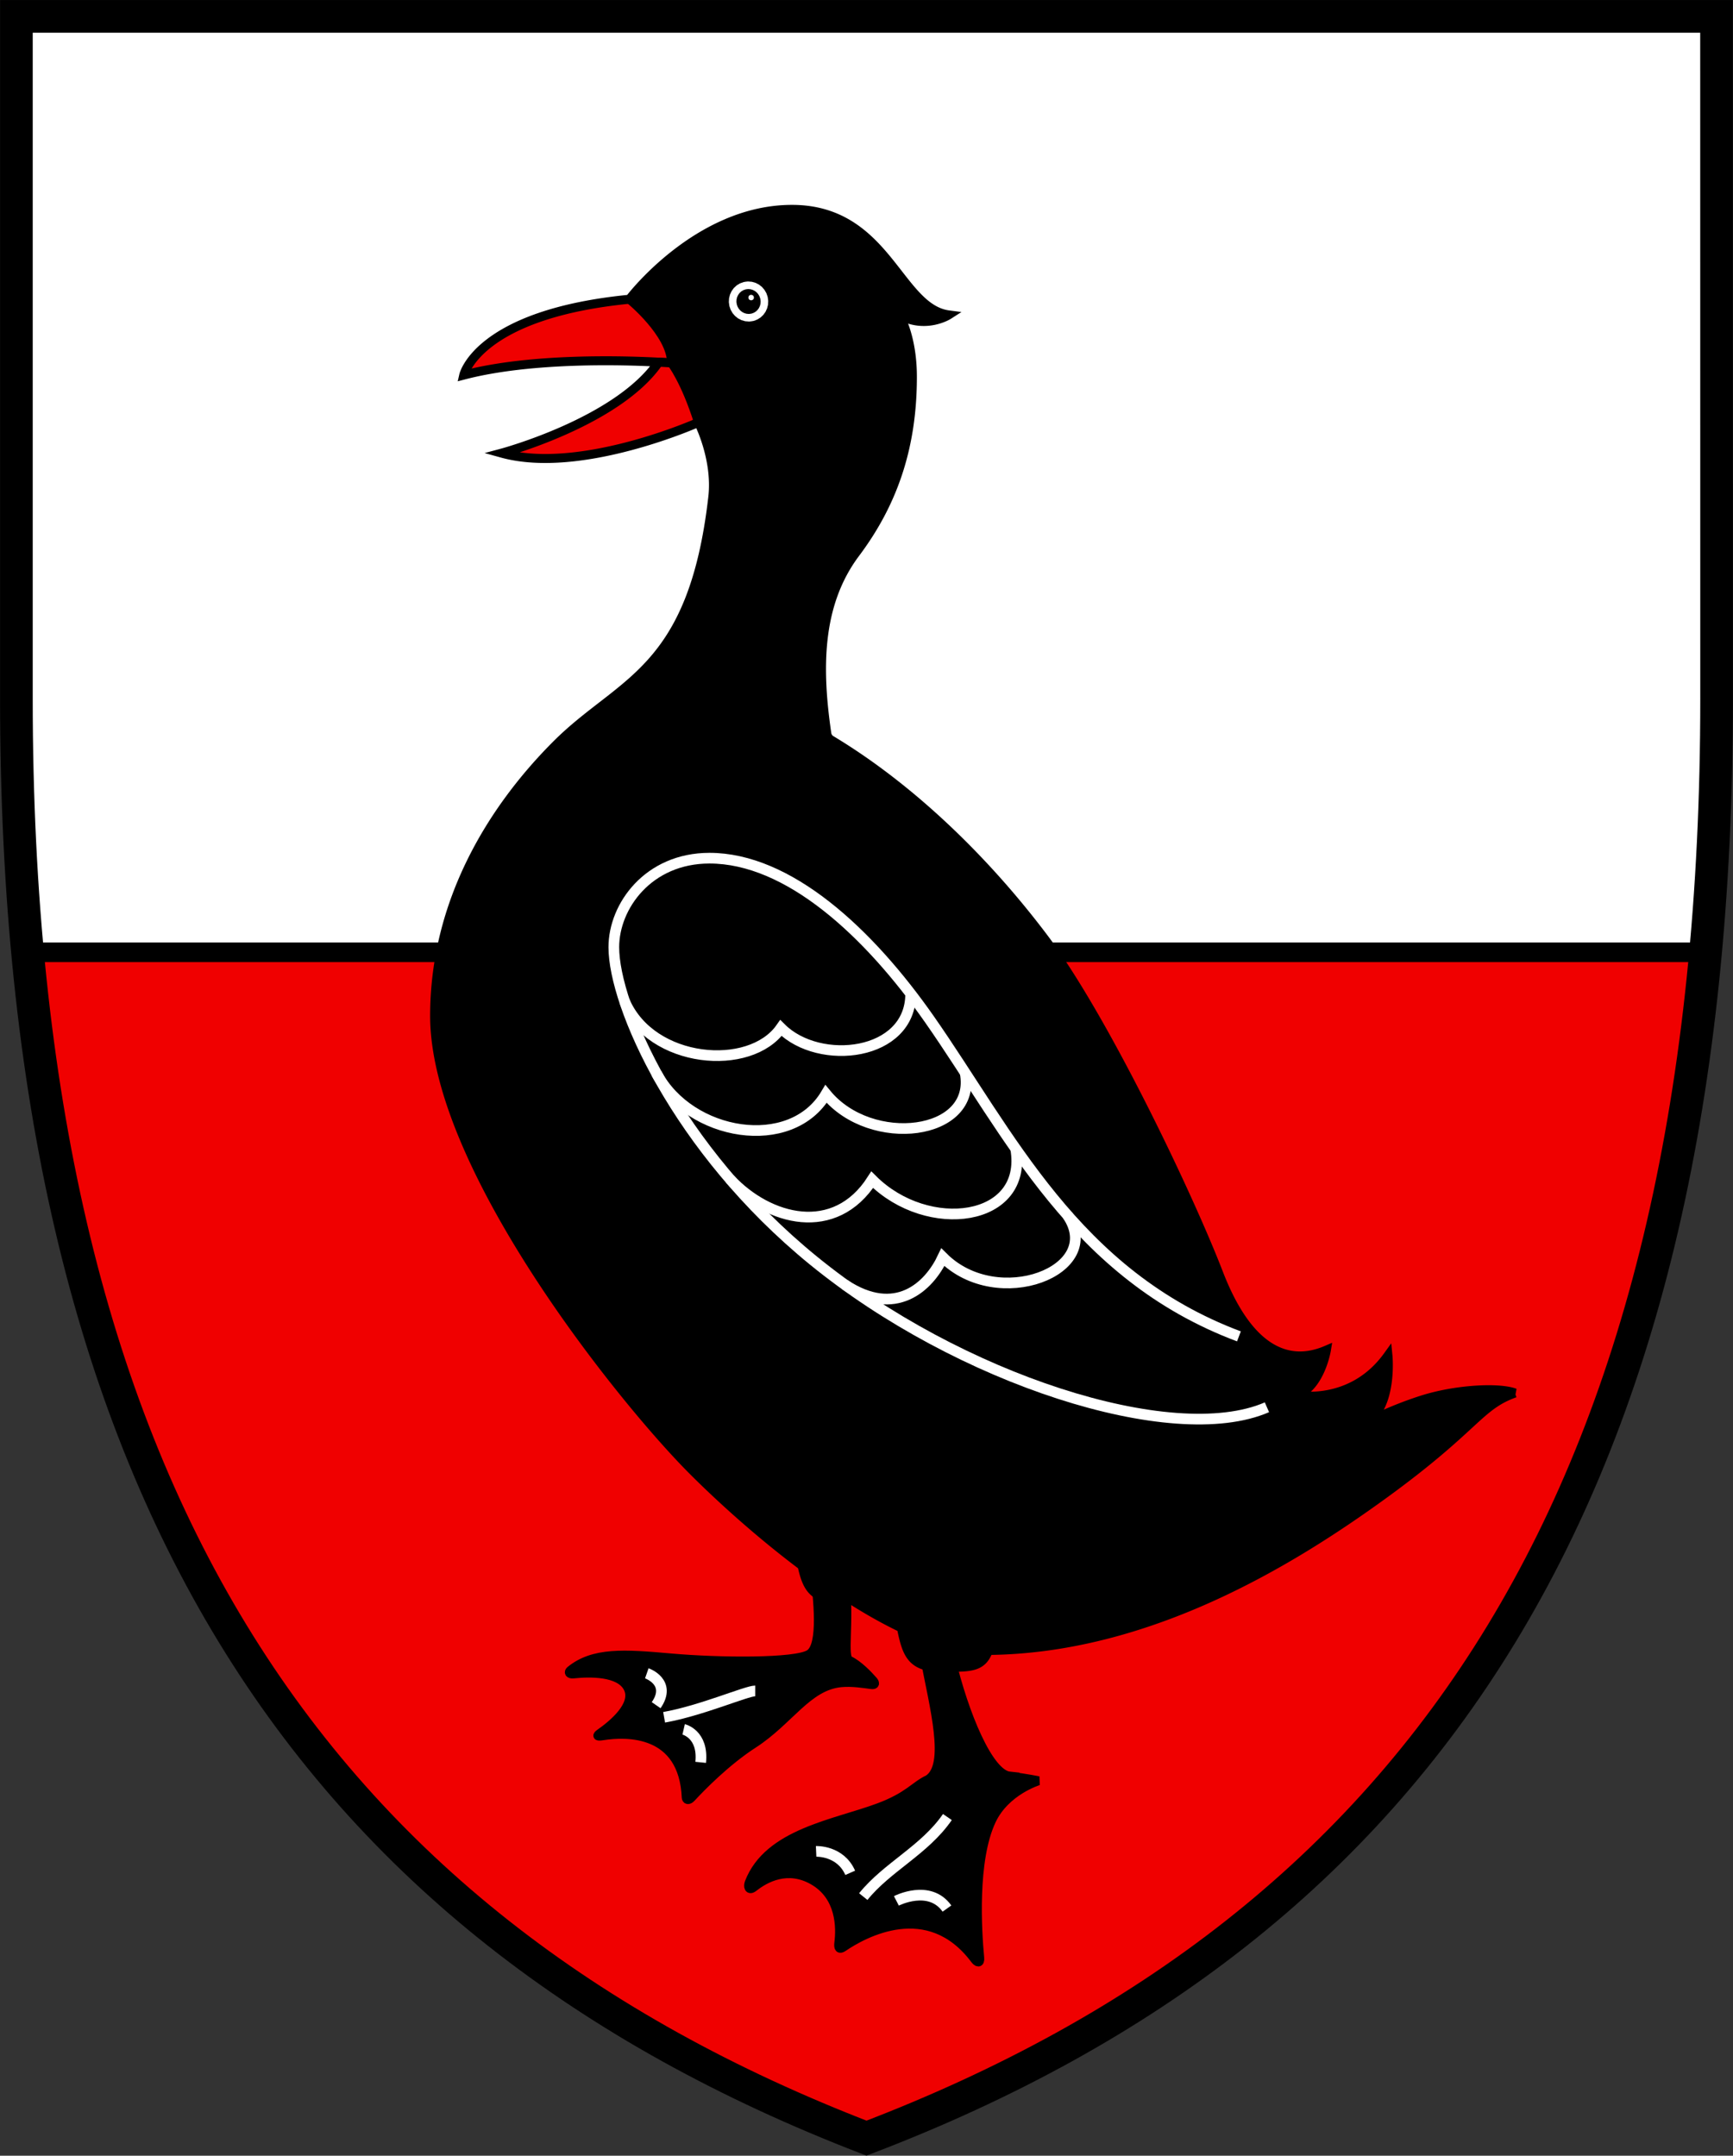
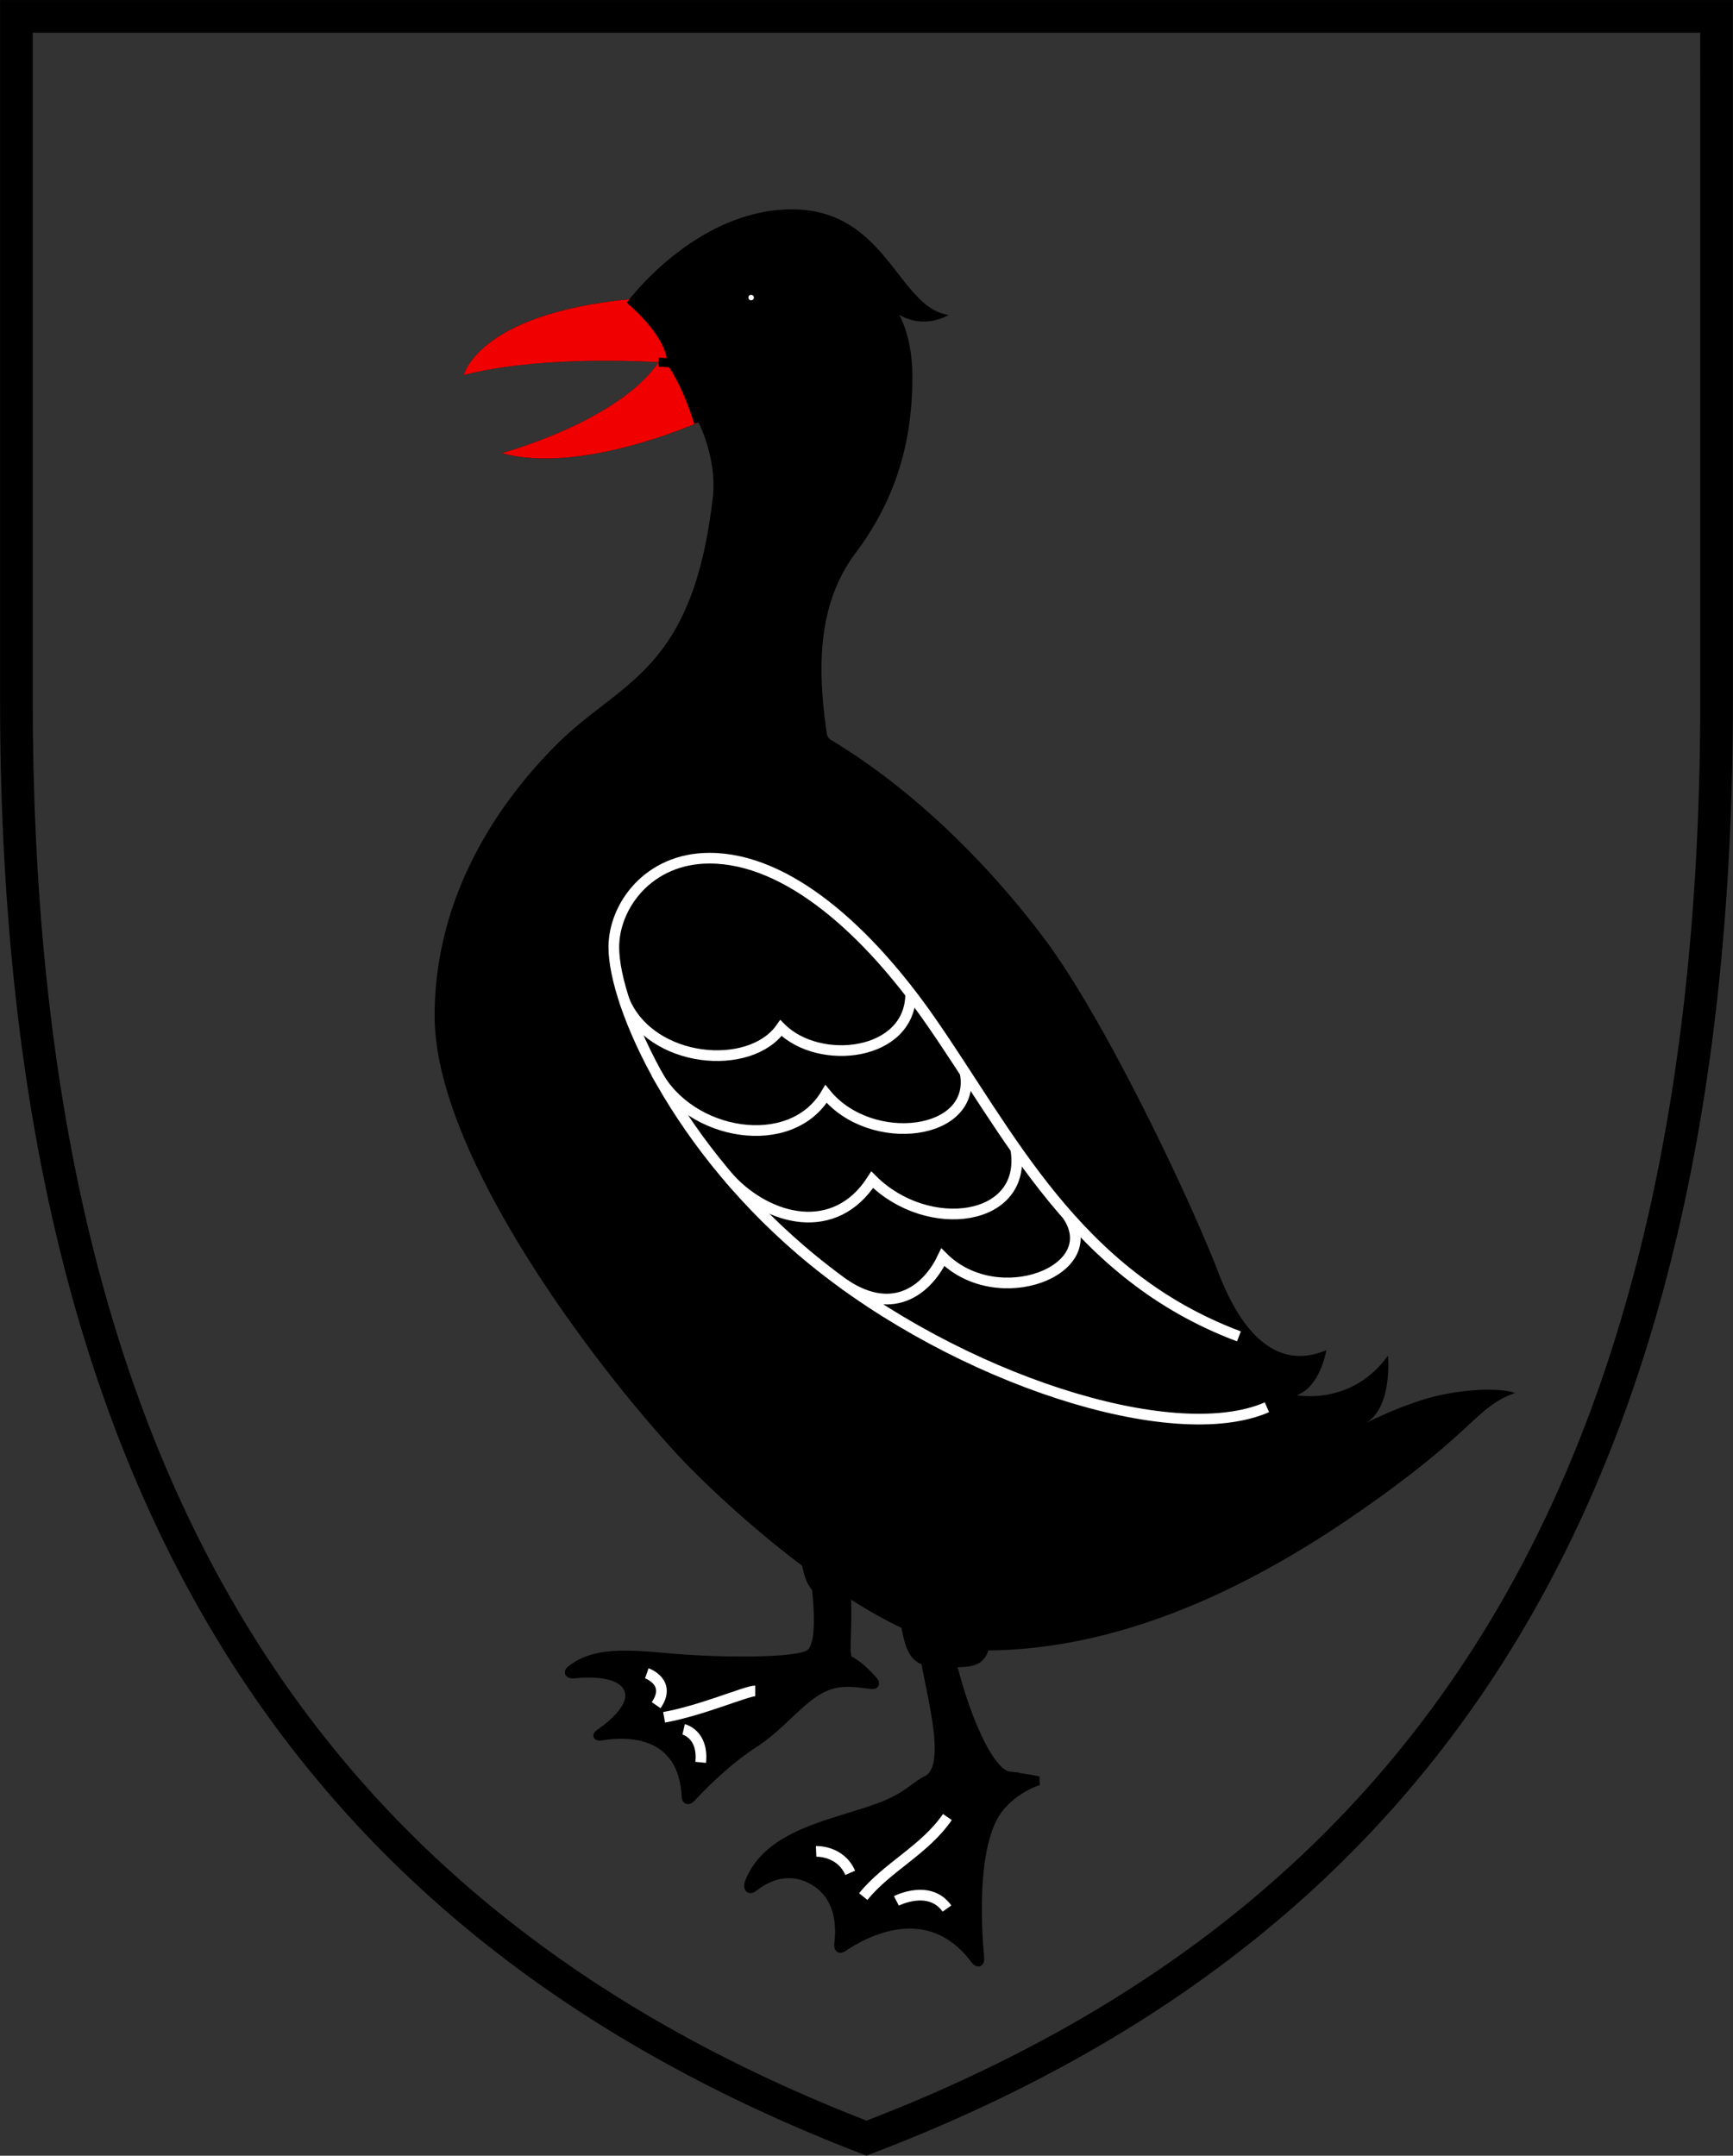
<svg xmlns="http://www.w3.org/2000/svg" width="520" height="647">
  <rect width="100%" height="100%" fill="#333333" stroke="none" />
-   <path d="M4.92 5.096v204.9c0 26.613 1.176 51.82 3.393 75.82h503.41c2.197-24.002 3.36-49.21 3.36-75.82l-.019-204.9H4.924z" fill="#fff" />
-   <path d="M511.72 285.81H8.31C25.783 474.96 111.67 584.71 260 641.9c149.11-56.964 234.39-166.88 251.72-356.09z" fill="#f00000" stroke="#000" stroke-width="5.9" />
  <path d="m244.39 471.54c0.99 8.082 2.64 22.269-1.484 24.909-4.124 2.639-26.89 2.474-41.737 1.155-13.843-1.231-23.097-1.887-30.034 3.781-0.503 0.41-0.505 1.159 1.001 1.002 4.516-0.472 13.857-0.782 16.332 4.291 2.474 5.073-4.609 10.89-8.305 13.479-1.232 0.863-0.996 1.065 0.755 0.79 6.918-1.087 24.132-1.724 25.002 18.578 0.022 0.53 0.56 1.021 1.506 0 3.051-3.298 10.468-10.896 18.655-16.186 10.722-6.927 16.167-17.321 26.229-18.31 3.373-0.331 7.04 0.299 9.227 0.57 0.972 0.118 1.154-0.371 0.45-1.173-1.553-1.77-4.46-4.804-7.152-6.07-2.103-0.99 0.177-11.02-1.246-24.258zm58.596 61.553c-6.321-0.63-13.723-18.675-17.681-35.33l-7.918-0.66c2.969 15.506 7.652 32.666 1.175 36.953-4.125 1.915-5.887 5.111-14.827 8.453-13.229 4.947-33.198 7.647-38.919 22.523-0.431 1.124-0.172 2.569 1.36 1.357 3.434-2.716 10.187-6.431 17.887-1.982 8.24 4.76 8.215 14.129 7.644 18.678-0.2 1.598 0.17 2.082 1.309 1.308 5.935-4.038 25.492-15.065 39.526 3.695 0.593 0.794 1.604 1.408 1.419-0.537-0.752-7.927-2.104-29.235 3.55-41.208 4.208-8.909 14.105-11.878 14.105-11.878s-3.567-0.744-8.63-1.372z" stroke="#000" stroke-width="2.7" />
  <path d="m454.57 418.09c-4.785-1.813-17.817-1.155-28.043 2.145-8.152 2.629-14.51 5.777-16.759 6.948 8.233-4.907 6.696-20.31 6.696-20.31-10.888 15.175-27.384 11.878-27.384 11.878 7.092-2.474 8.909-13.527 8.909-13.527-11.548 4.949-23.425 0-32.333-23.096-8.909-23.095-34.313-76.543-52.46-100.63-17.902-23.759-40.294-45.269-63.939-59.466a2.719 2.719 0 0 1-1.161-1.828c-2.799-19.152-3.026-38.682 8.599-54.181 11.878-15.837 17.074-32.91 17.074-52.954 0-12.125-3.959-18.558-3.959-18.558 7.918 4.455 14.846 0 14.846 0-15.093-1.98-18.558-31.673-47.015-31.673-28.456 0-48.747 26.972-48.747 26.972-45.53 4.454-49.736 22.765-49.736 22.765 20.32-5.312 48.339-4.423 58.489-3.874-12.3 17.98-47.106 27.3-47.106 27.3 23.755 6.598 59.057-9.238 59.057-9.238s5.609 10.888 4.289 22.435c-6.024 52.71-27.549 54.933-46.85 74.234-19.302 19.301-36.622 47.181-36.622 81.494 0 45.2 56.376 115.35 77.533 136.51 8.566 8.566 20.178 19.04 32.72 28.473 1.381 6.212 3.077 10.048 11.161 10.048 1.19 0 2.281 6e-3 3.295 5e-3 5.139 3.267 10.299 6.198 15.349 8.602 1.504 7.265 2.705 11.849 11.545 11.849 8.805 0 12.558 0.38 14.574-5.055 47.974-0.466 90.758-26.636 118.47-46.746 27.962-20.292 28.457-26.562 39.509-30.52z" stroke-width=".916" />
  <path d="m139.15 112.57c20.32-5.312 48.339-4.423 58.489-3.874-12.3 17.98-47.106 27.3-47.106 27.3 23.755 6.598 59.057-9.238 59.057-9.238-3.961-12.598-8.084-17.817-8.084-17.817 0-8.909-12.619-19.136-12.619-19.136-45.53 4.454-49.737 22.765-49.737 22.765z" fill="#f00000" stroke-width="1" />
  <g fill="none">
    <g stroke="#000" stroke-width="2.7">
      <path d="m209.59 126.76c-3.961-12.598-8.084-17.817-8.084-17.817 0-8.909-12.619-19.136-12.619-19.136" />
      <path d="m201.5 108.94s-1.41-0.114-3.867-0.246" />
-       <path d="m454.57 418.09c-4.785-1.813-17.817-1.155-28.043 2.145-8.152 2.629-14.51 5.777-16.759 6.948 8.233-4.907 6.696-20.31 6.696-20.31-10.888 15.175-27.384 11.878-27.384 11.878 7.092-2.474 8.909-13.527 8.909-13.527-11.548 4.949-23.425 0-32.333-23.096-8.909-23.095-34.313-76.543-52.46-100.63-17.902-23.759-40.294-45.269-63.939-59.466a2.719 2.719 0 0 1-1.161-1.828c-2.799-19.152-3.026-38.682 8.599-54.181 11.878-15.837 17.074-32.91 17.074-52.954 0-12.125-3.959-18.558-3.959-18.558 7.918 4.455 14.846 0 14.846 0-15.093-1.98-18.558-31.673-47.015-31.673-28.456 0-48.747 26.972-48.747 26.972-45.53 4.454-49.736 22.765-49.736 22.765 20.32-5.312 48.339-4.423 58.489-3.874-12.3 17.98-47.106 27.3-47.106 27.3 23.755 6.598 59.057-9.238 59.057-9.238s5.609 10.888 4.289 22.435c-6.024 52.71-27.549 54.933-46.85 74.234-19.302 19.301-36.622 47.181-36.622 81.494 0 45.2 56.376 115.35 77.533 136.51 8.566 8.566 20.178 19.04 32.72 28.473 1.381 6.212 3.077 10.048 11.161 10.048 1.19 0 2.281 6e-3 3.295 5e-3 5.139 3.267 10.299 6.198 15.349 8.602 1.504 7.265 2.705 11.849 11.545 11.849 8.805 0 12.558 0.38 14.574-5.055 47.974-0.466 90.758-26.636 118.47-46.746 27.962-20.292 28.457-26.562 39.509-30.52z" />
    </g>
    <path d="m371.75 401.09c-49.323-18.496-68.894-60.869-92.879-95.187-18.367-26.282-42.374-48.334-65.984-48.334-18.311 0-28.704 14.352-28.704 26.725 0 17.321 18.745 60.476 59.882 94.033 43.467 35.454 107.7 56.358 136.09 44.046" stroke="#fff" stroke-width="3.205" />
    <path d="m187.37 300.45c8.066 18.813 37.72 21.301 46.958 8.104 11.547 11.547 38.926 8.437 38.926-10.298m-76.278 23.896c9.971 18.813 40.325 24.012 50.882 6.196 13.455 16.43 45.353 12.604 41.739-6.377m-70.589 31.901c11.639 12.447 31.488 17.691 42.706 0.205 16.662 16.662 46.844 12.736 43.053-9.304m-51.365 40.728c15.313 10.144 25.303 0.749 29.509-8.159 16.456 16.456 48.768 3.941 37.374-12.629m-61.252 204.52c7.175-8.909 18.374-13.92 25.239-23.879m-39.387 10.308s7.258-0.329 10.227 6.435m13.855 8.418s9.9-5.114 15.178 2.308m-84.872-57.406c11.135-1.98 24.745-7.918 27.343-7.918m-32.535-5.286s7.589 2.64 2.805 9.568m8.248 7.262s5.979 1.379 5.113 9.898" stroke="#fff" stroke-width="3.205" />
  </g>
-   <ellipse transform="rotate(-13.493)" cx="197.29" cy="140.4" rx="2.255" ry="2.371" fill="#fff" stroke="#fff" stroke-width="7.3" />
  <ellipse transform="rotate(-13.493)" cx="197.29" cy="140.4" rx="2.255" ry="2.371" stroke="#000" stroke-width="2.747" />
  <circle cx="225.39" cy="89.31" r=".822" fill="#fff" stroke-width="1" />
  <path d="M515.08 209.82c0 236.38-87.058 367.72-255.08 431.91C92.85 577.283 4.92 446.18 4.92 209.82V4.92h510.14z" fill="none" stroke="#000" stroke-width="9.8" />
</svg>